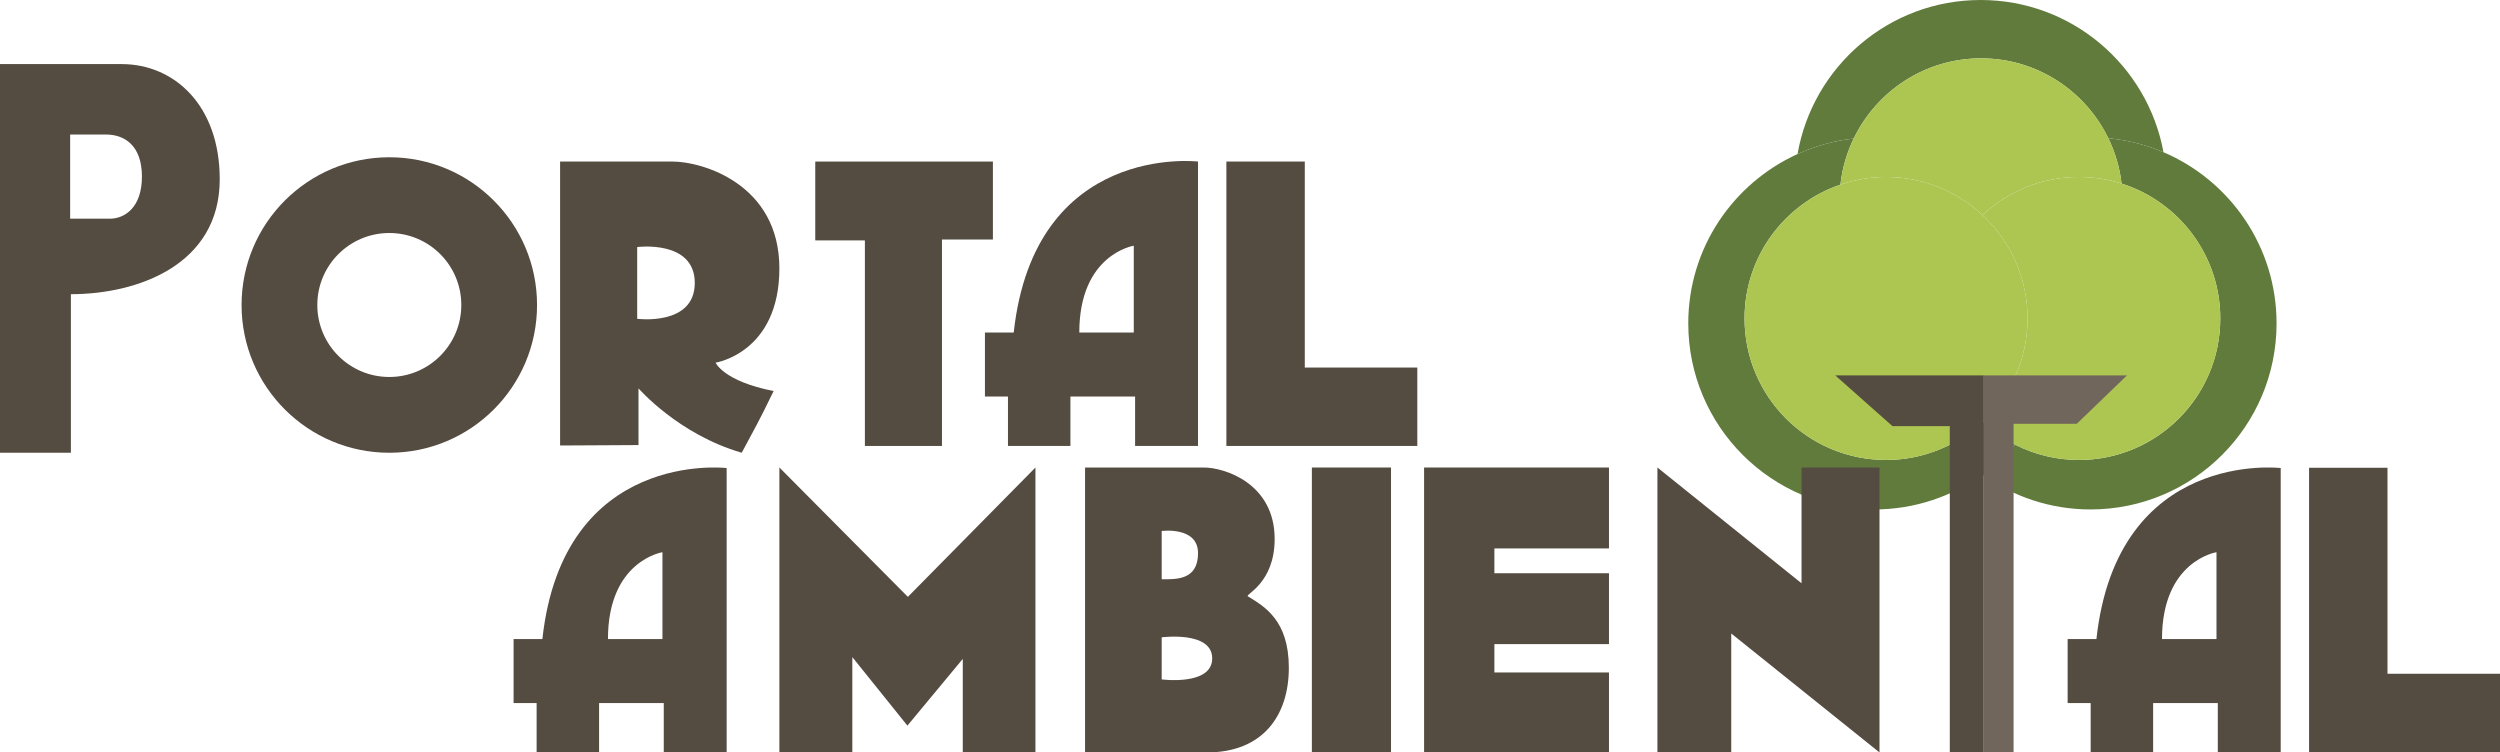
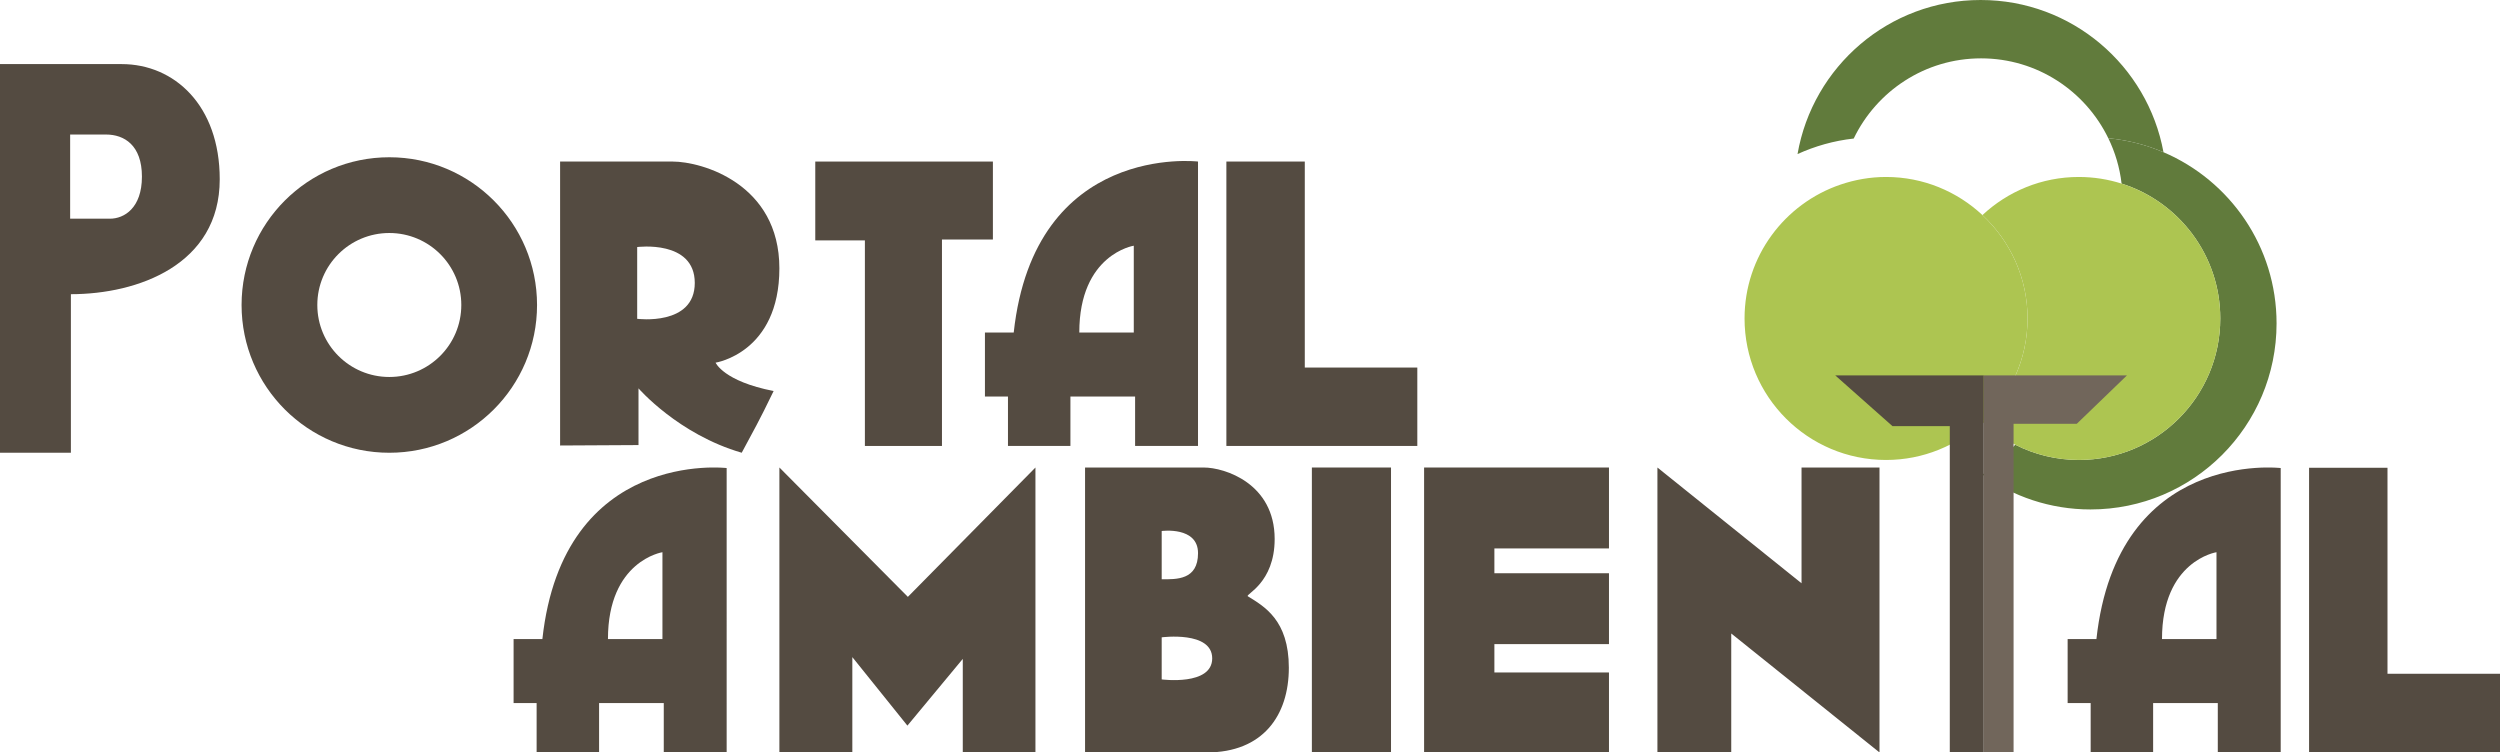
<svg xmlns="http://www.w3.org/2000/svg" version="1.1" baseProfile="tiny" id="Camada_1" x="0px" y="0px" width="224.786px" height="67.632px" viewBox="0 0 224.786 67.632" xml:space="preserve">
  <g>
    <path fill="#617B3C" d="M161.624,13.853c1.571-0.714,3.266-1.199,5.051-1.396c2.056-4.262,6.404-7.21,11.452-7.21   c5.039,0,9.38,2.936,11.44,7.182c1.746,0.166,3.415,0.597,4.962,1.258C193.098,5.903,186.29,0,178.089,0   C169.833,0,162.99,5.987,161.624,13.853z" />
    <path fill="#617B3C" d="M190.76,16.507c5.146,1.63,8.876,6.442,8.876,12.127c0,7.028-5.696,12.723-12.723,12.723   c-2.06,0-3.998-0.5-5.719-1.369c-0.871,1.01-1.86,1.912-2.946,2.689c2.741,1.962,6.09,3.13,9.719,3.13   c9.24,0,16.729-7.489,16.729-16.729c0-6.91-4.19-12.839-10.167-15.391c-1.548-0.661-3.216-1.092-4.962-1.258   C190.179,13.688,190.594,15.058,190.76,16.507z" />
-     <path fill="#617B3C" d="M181.195,39.988c-1.081-0.545-2.07-1.239-2.946-2.056c-2.273,2.119-5.313,3.425-8.667,3.425   c-7.026,0-12.722-5.694-12.722-12.723c0-5.59,3.609-10.327,8.621-12.035c0.158-1.473,0.577-2.864,1.193-4.143   c-1.785,0.197-3.48,0.682-5.051,1.396c-5.79,2.631-9.824,8.451-9.824,15.225c0,9.24,7.49,16.729,16.729,16.729   c3.629,0,6.978-1.167,9.719-3.13C179.335,41.9,180.324,40.999,181.195,39.988z" />
-     <path fill="#ADC551" d="M169.582,15.912c3.353,0,6.394,1.307,8.667,3.426c2.272-2.119,5.313-3.426,8.666-3.426   c1.341,0,2.632,0.21,3.846,0.595c-0.166-1.449-0.582-2.819-1.193-4.078c-2.061-4.247-6.401-7.182-11.44-7.182   c-5.048,0-9.396,2.948-11.452,7.21c-0.617,1.279-1.036,2.67-1.193,4.143C166.77,16.161,168.146,15.912,169.582,15.912z" />
    <path fill="#ADC551" d="M178.249,19.338c2.491,2.323,4.057,5.623,4.057,9.297c0,3.675-1.566,6.975-4.057,9.297   c0.876,0.817,1.866,1.511,2.946,2.056c1.721,0.869,3.66,1.369,5.719,1.369c7.026,0,12.723-5.694,12.723-12.723   c0-5.686-3.73-10.497-8.876-12.127c-1.214-0.385-2.505-0.595-3.846-0.595C183.562,15.912,180.521,17.219,178.249,19.338z" />
    <path fill="#ADC551" d="M182.306,28.635c0-3.674-1.566-6.974-4.057-9.297c-2.273-2.119-5.313-3.426-8.667-3.426   c-1.437,0-2.813,0.249-4.101,0.688c-5.012,1.708-8.621,6.445-8.621,12.035c0,7.028,5.695,12.723,12.722,12.723   c3.353,0,6.394-1.306,8.667-3.425C180.739,35.61,182.306,32.31,182.306,28.635z" />
  </g>
  <g>
    <path fill="none" d="M57.292,22.213v6.453c0,0,5.178,0.677,5.178-3.227S57.292,22.213,57.292,22.213z" />
    <path fill="none" d="M12.76,15.88c0-2.828-1.594-3.784-3.227-3.784H6.307v7.568h3.572C11.166,19.664,12.76,18.707,12.76,15.88z" />
    <circle fill="none" cx="35.005" cy="27.424" r="6.472" />
    <path fill="none" d="M107.72,49.736c0-2.43-3.267-1.991-3.267-1.991v4.342C105.767,52.087,107.72,52.167,107.72,49.736z" />
    <path fill="none" d="M104.453,57.305v3.784c0,0,4.542,0.598,4.542-1.892C108.995,56.707,104.453,57.305,104.453,57.305z" />
    <path fill="none" d="M97.044,29.9h4.899v-7.807C101.943,22.094,97.044,22.851,97.044,29.9z" />
    <path fill="none" d="M54.663,57.46h4.899v-7.808C59.563,49.652,54.663,50.409,54.663,57.46z" />
-     <path fill="none" d="M194.395,57.46h4.899v-7.808C199.294,49.652,194.395,50.409,194.395,57.46z" />
+     <path fill="none" d="M194.395,57.46h4.899v-7.808z" />
    <path fill="#544B41" d="M6.374,26.452c6,0,13.383-2.634,13.383-10.333c0-6.652-4.09-10.356-8.816-10.356H0v34.945h6.374V26.452z    M6.307,12.096h3.227c1.633,0,3.227,0.956,3.227,3.784c0,2.827-1.594,3.784-2.881,3.784H6.307V12.096z" />
    <path fill="#544B41" d="M35.005,14.14c-7.337,0-13.284,5.948-13.284,13.285s5.947,13.284,13.284,13.284   c7.336,0,13.283-5.947,13.283-13.284S42.341,14.14,35.005,14.14z M35.005,33.896c-3.575,0-6.474-2.897-6.474-6.472   c0-3.576,2.898-6.473,6.474-6.473c3.574,0,6.473,2.896,6.473,6.473C41.478,30.999,38.579,33.896,35.005,33.896z" />
    <path fill="#544B41" d="M70.077,24.126c0-7.609-6.971-9.6-9.598-9.6H50.361v25.531l7.05-0.039v-5.1c0,0,3.585,4.143,9.281,5.789   c1.075-2.019,1.51-2.728,2.868-5.549c-4.501-0.877-5.219-2.55-5.219-2.55S70.077,31.733,70.077,24.126z M57.292,28.666v-6.453   c0,0,5.178-0.677,5.178,3.227S57.292,28.666,57.292,28.666z" />
    <polygon fill="#544B41" points="73.305,21.615 77.766,21.615 77.766,40.098 84.696,40.098 84.696,21.536 89.276,21.536    89.276,14.526 73.305,14.526  " />
    <path fill="#544B41" d="M91.148,29.9h-2.588v5.756h2.071v4.441h5.615v-4.441h5.816v4.441h5.656V14.525   C107.72,14.525,93.021,12.772,91.148,29.9z M101.943,29.9h-4.899c0-7.05,4.899-7.807,4.899-7.807V29.9z" />
    <path fill="#544B41" d="M48.768,57.46h-2.589v5.755h2.071v4.442h5.616v-4.442h5.816v4.442h5.655V42.084   C65.338,42.084,50.64,40.331,48.768,57.46z M59.563,57.46h-4.899c0-7.051,4.899-7.808,4.899-7.808V57.46z" />
    <path fill="#544B41" d="M188.499,57.46h-2.589v5.755h2.071v4.442h5.616v-4.442h5.815v4.442h5.656V42.084   C205.069,42.084,190.371,40.331,188.499,57.46z M199.294,57.46h-4.899c0-7.051,4.899-7.808,4.899-7.808V57.46z" />
    <polygon fill="#544B41" points="110.269,14.525 110.269,40.097 127.437,40.097 127.437,33.048 117.319,33.048 117.319,14.525  " />
    <polygon fill="#544B41" points="214.67,42.059 207.619,42.059 207.619,67.632 224.786,67.632 224.786,60.581 214.67,60.581  " />
    <polygon fill="#544B41" points="70.078,67.656 76.637,67.656 76.637,59.084 81.589,65.244 86.568,59.243 86.568,67.656    93.101,67.656 93.101,42.037 81.63,53.667 70.078,42.034  " />
    <rect x="117.956" y="42.036" fill="#544B41" width="7.116" height="25.62" />
    <polygon fill="#544B41" points="144.67,49.312 144.67,42.036 128.047,42.036 128.047,67.656 144.67,67.656 144.67,60.465    134.367,60.465 134.367,57.915 144.67,57.915 144.67,51.543 134.367,51.543 134.367,49.312  " />
    <polygon fill="#544B41" points="168.994,67.656 168.994,42.037 161.984,42.037 161.984,52.446 149.026,42.037 149.026,67.656    155.664,67.656 155.664,56.96  " />
    <polygon fill="#544B41" points="178.368,33.751 165.012,33.751 170.163,38.318 175.314,38.318 175.314,67.631 181.05,67.656    178.368,67.631  " />
    <polygon fill="#71665B" points="191.247,33.751 178.368,33.751 178.368,67.631 181.05,67.656 181.05,38.105 186.733,38.105  " />
    <path fill="#544B41" d="M97.562,42.037v25.619h10.941c5.045,0,7.382-3.314,7.382-7.616c0-4.303-2.23-5.522-3.687-6.426   c-0.269-0.167,2.412-1.168,2.412-5.151c0-4.993-4.492-6.426-6.373-6.426H97.562z M104.453,47.745c0,0,3.267-0.438,3.267,1.991   c0,2.431-1.953,2.351-3.267,2.351V47.745z M108.995,59.197c0,2.489-4.542,1.892-4.542,1.892v-3.784   C104.453,57.305,108.995,56.707,108.995,59.197z" />
  </g>
</svg>